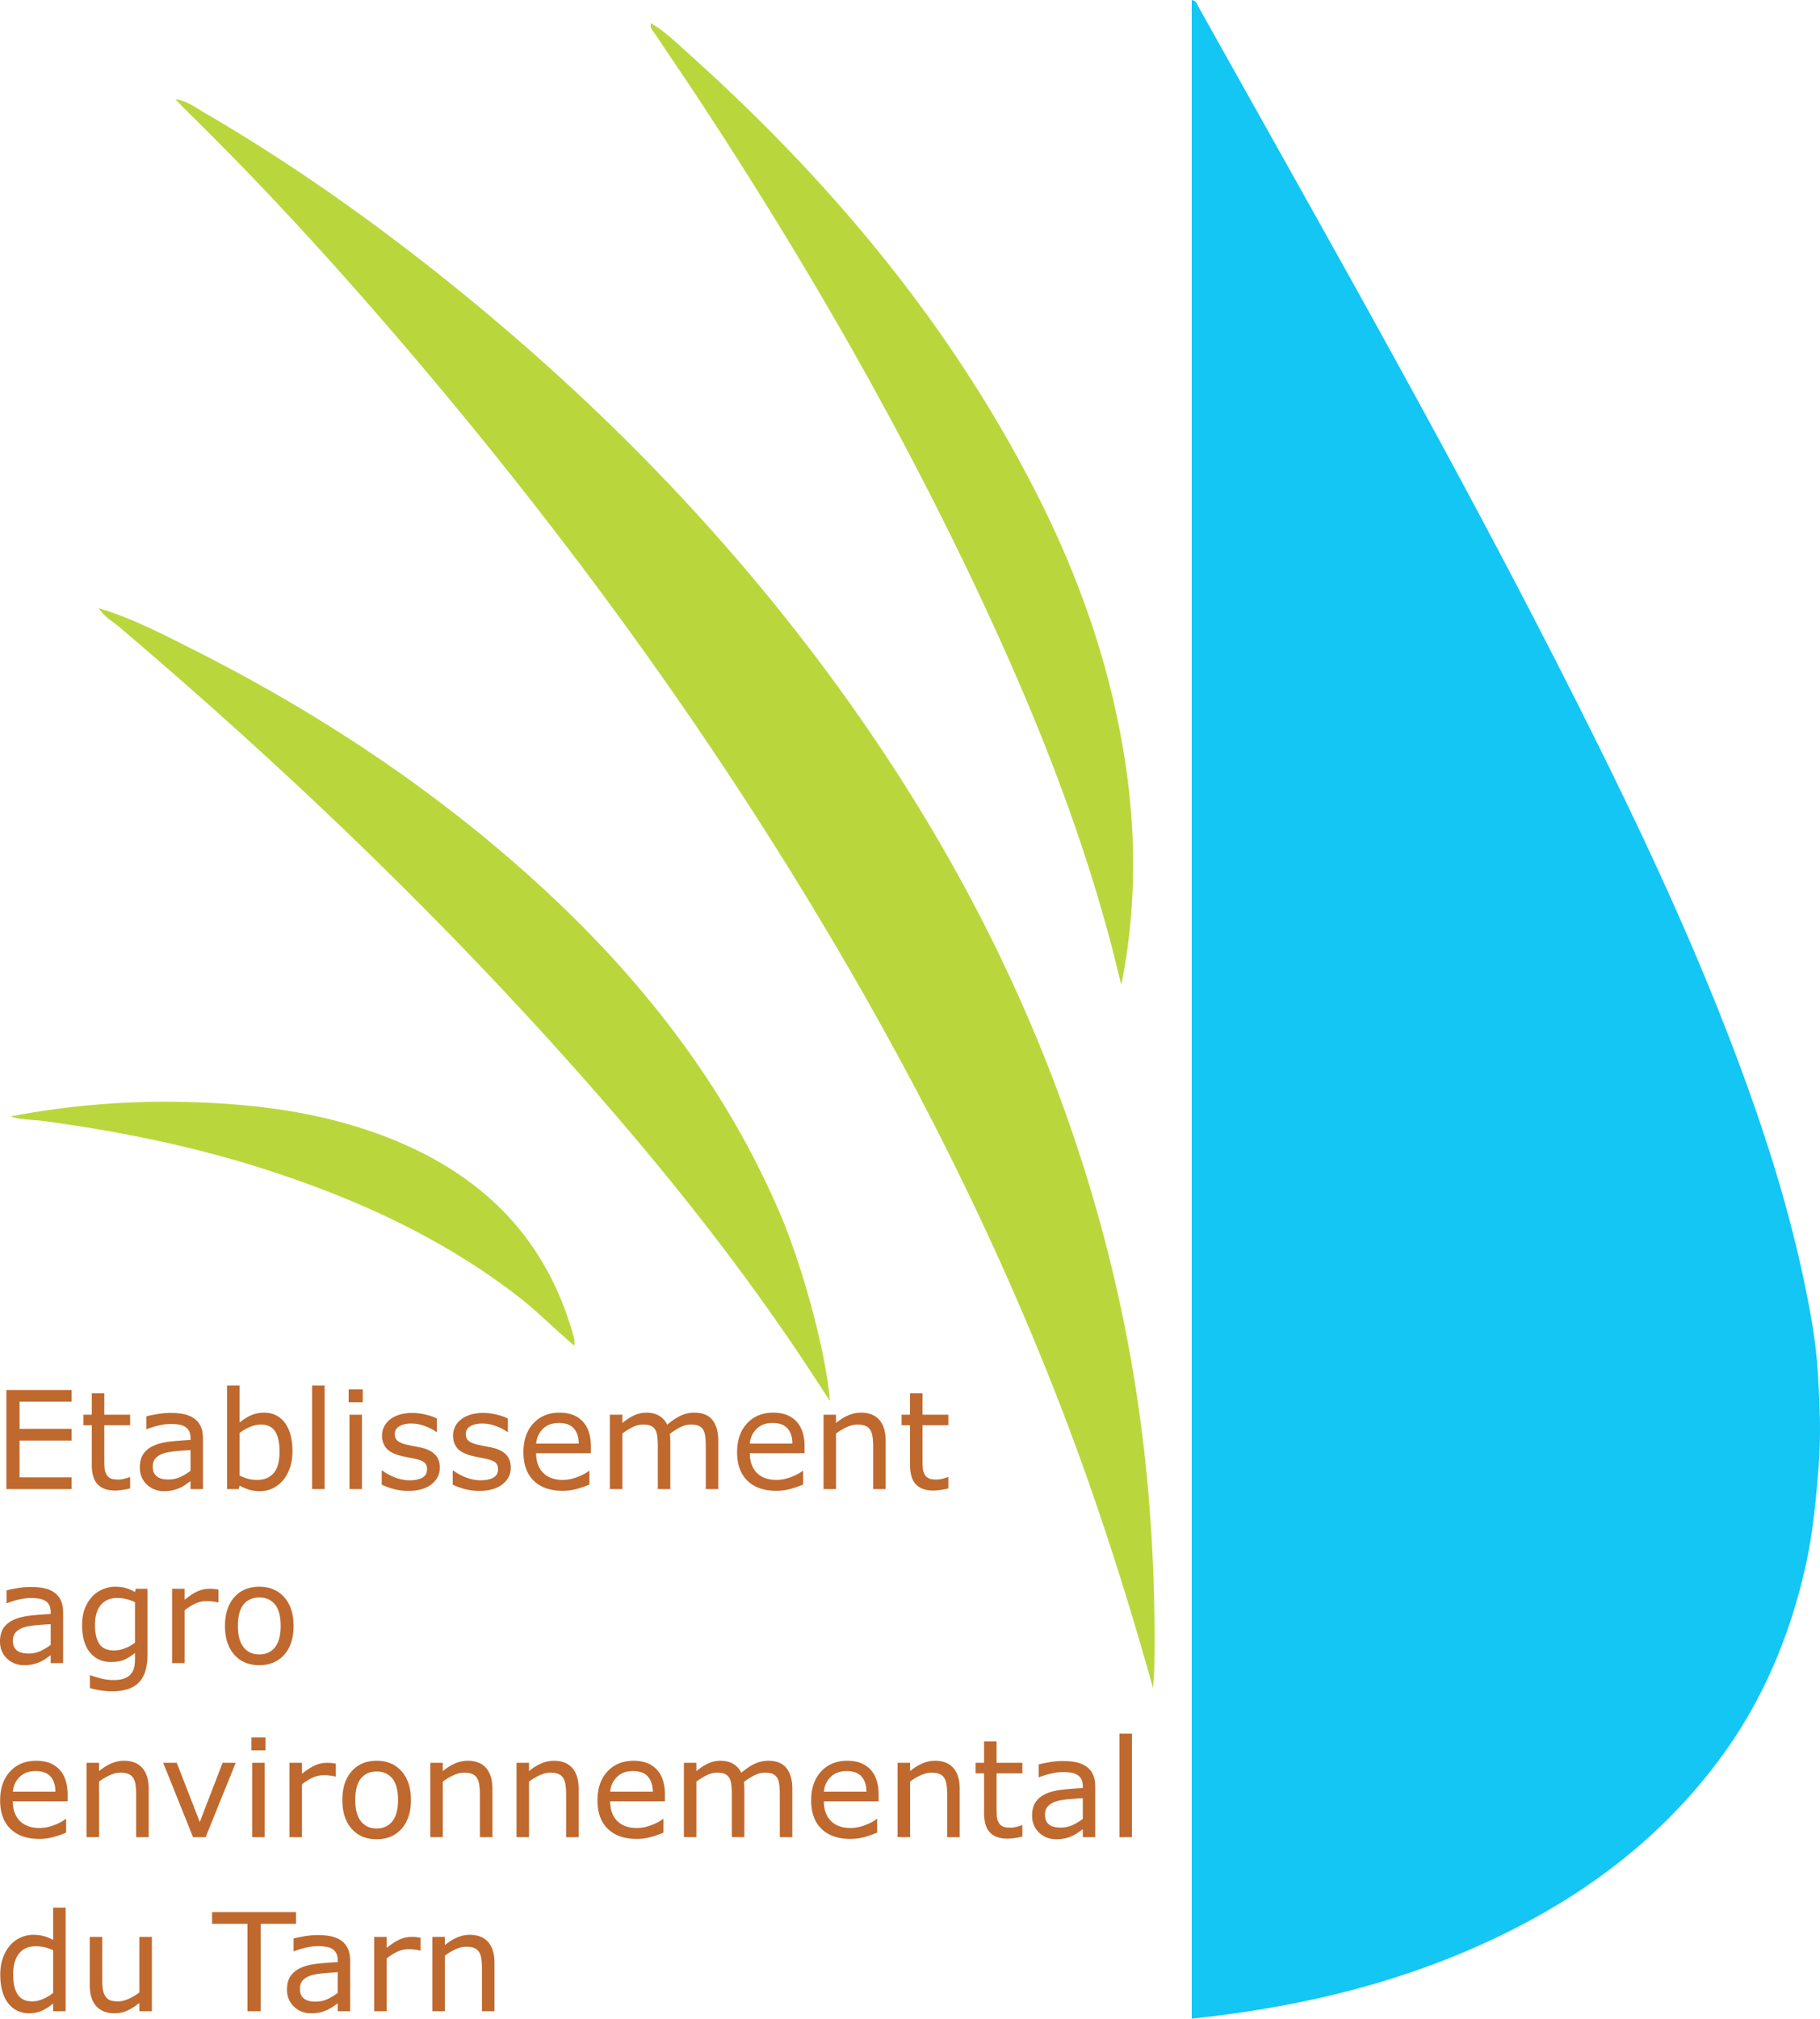
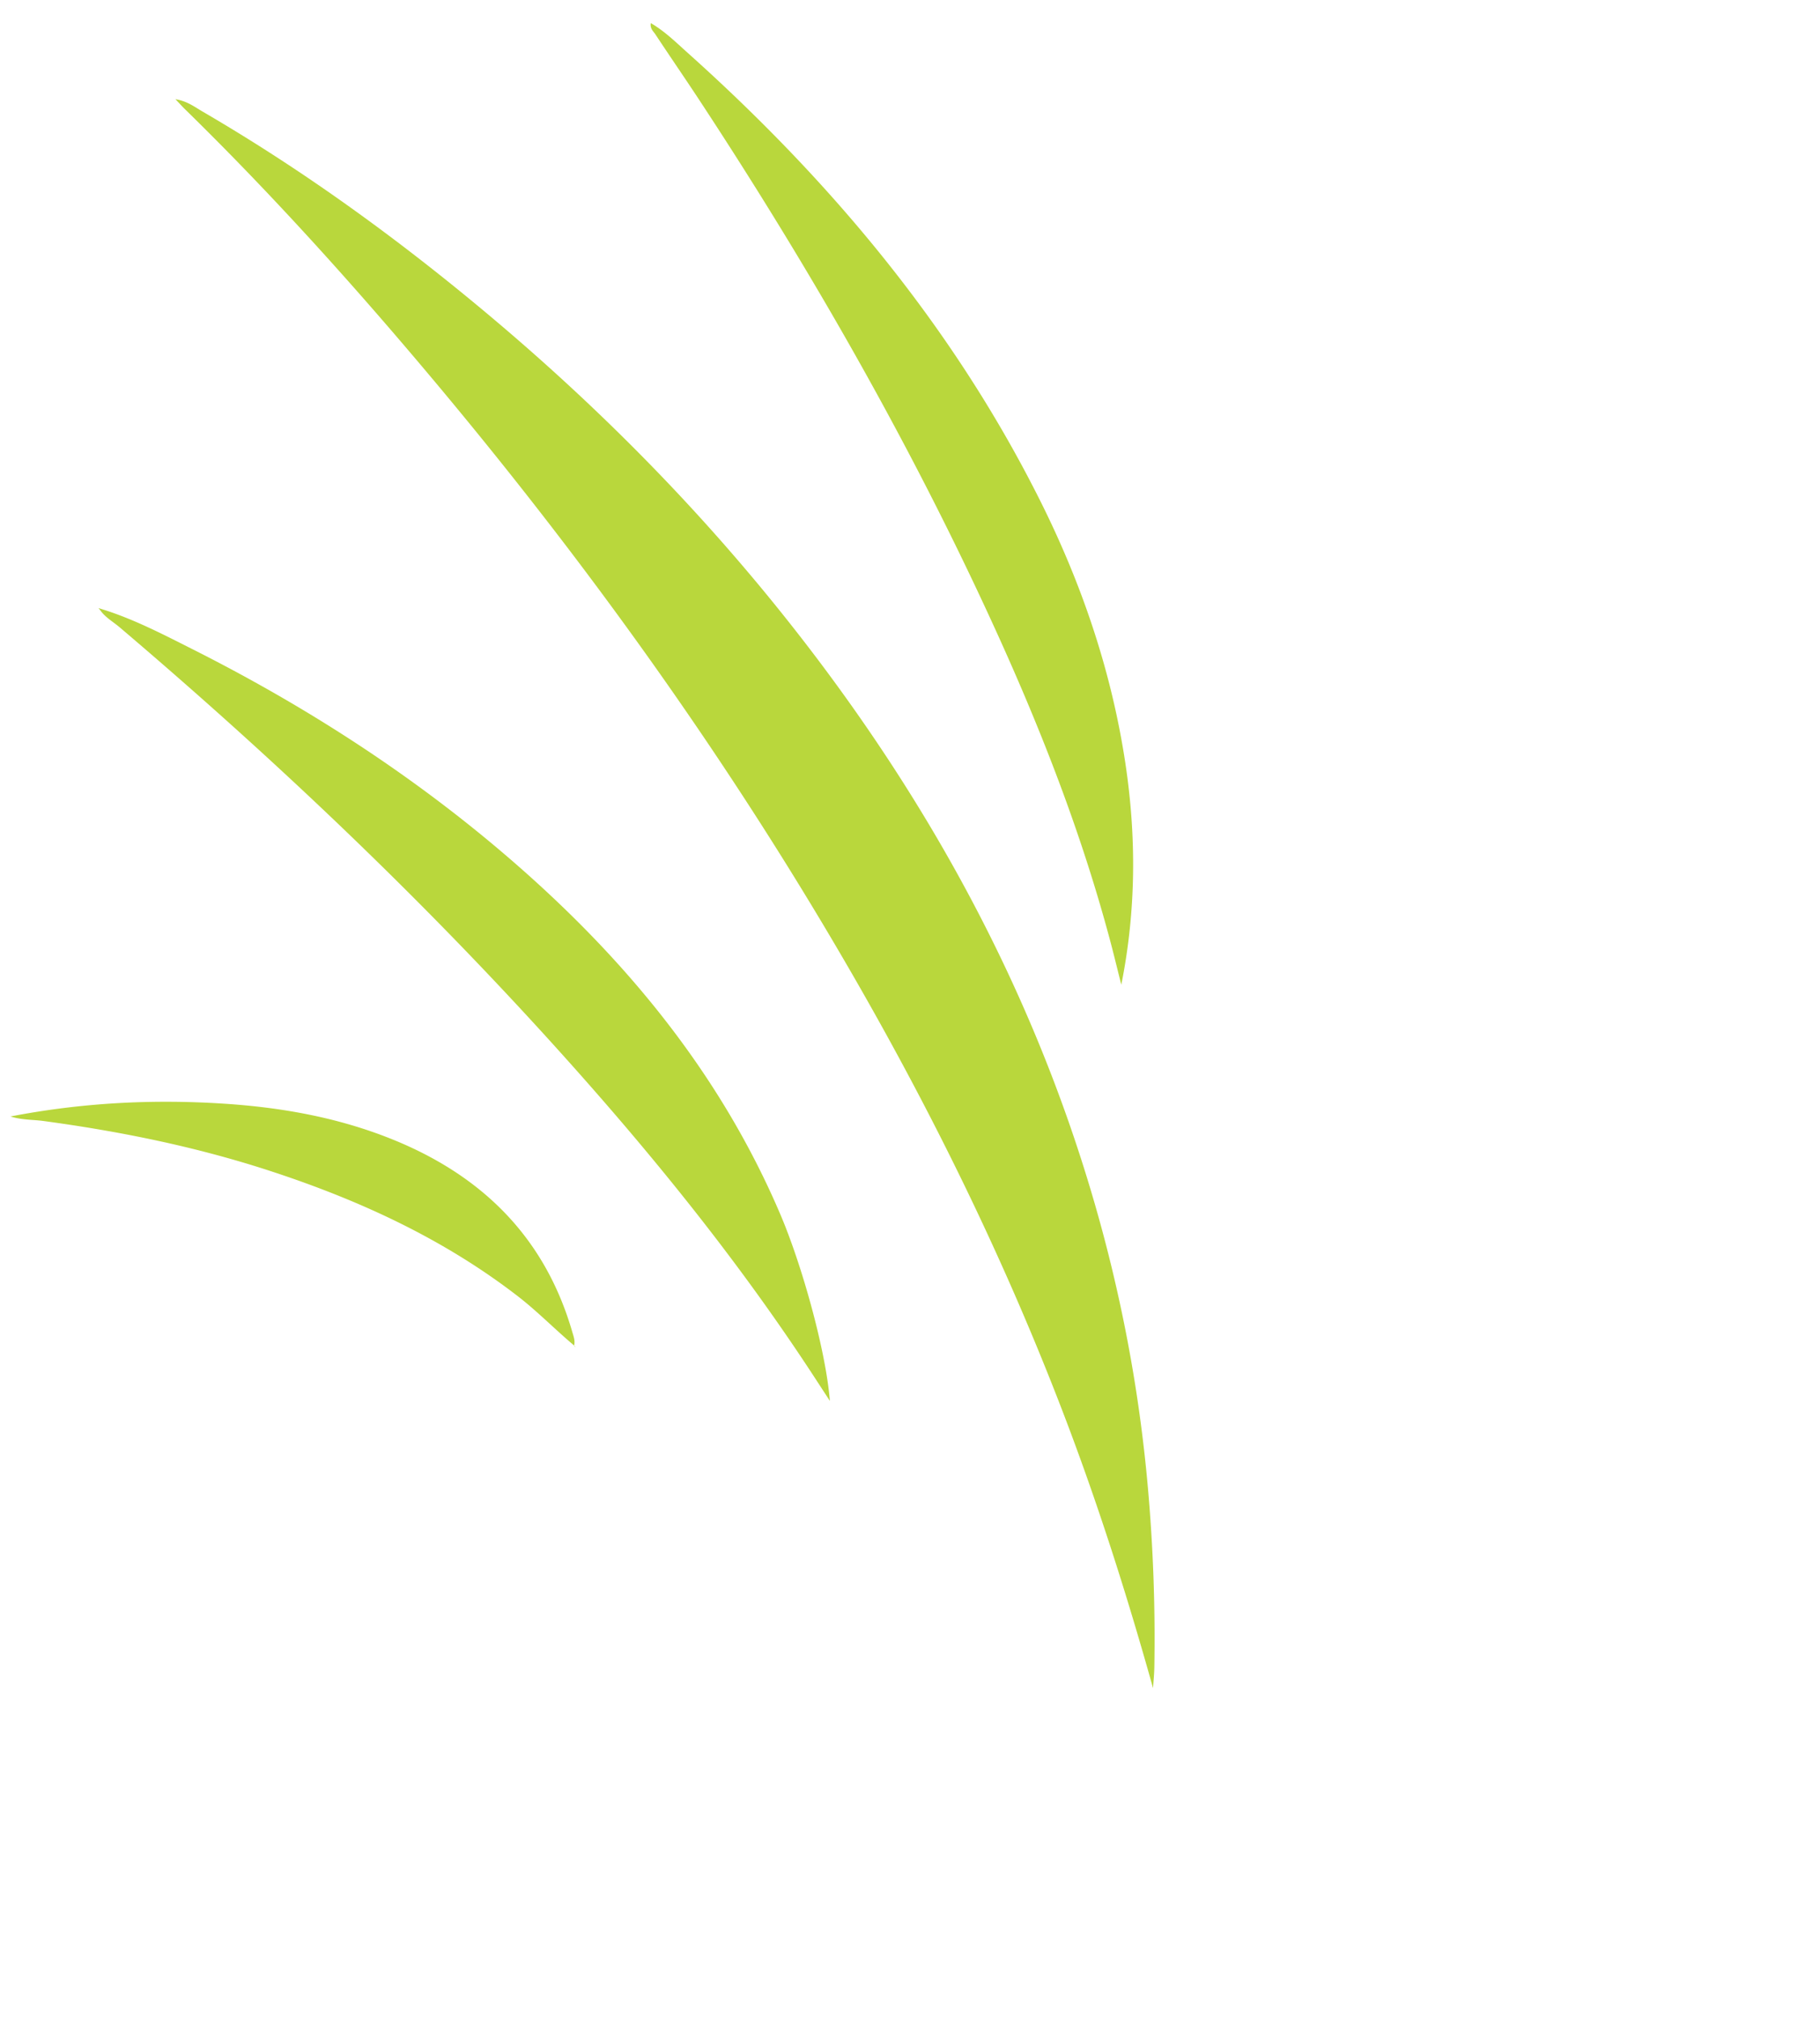
<svg xmlns="http://www.w3.org/2000/svg" viewBox="0 0 600 665.17">
-   <path d="M392.883 665.17V0c1.58.241 1.814 1.541 2.299 2.408 42.553 76.063 85.764 151.77 124.976 229.648 20.47 40.652 39.92 81.78 55.444 124.63 7.746 21.378 14.43 43.092 19.12 65.383 2.089 9.93 3.937 19.95 4.557 30.031.625 10.162 1.099 20.325.3 30.647-.885 11.43-1.933 22.786-4.467 33.892-5.24 22.972-14.257 44.35-28.473 63.373-16.644 22.273-37.597 39.43-61.928 52.618-34.742 18.832-72.2 28.346-111.828 32.54z" fill="#13c6f3" />
  <path d="M378.406 489.975c-2.858-32.149-8.847-63.687-17.883-94.65-20.068-68.763-53.688-130.474-97.627-186.745-30.018-38.442-64.012-73.077-101.346-104.431-29.769-25.002-61.125-47.798-94.755-67.379-2.634-1.533-5.12-3.481-8.951-4.072 1.342 1.41 2.193 2.365 3.105 3.256 27.583 26.956 53.43 55.51 78.313 84.96 53.742 63.602 102.104 131.003 143.54 203.291 25.826 45.054 48.54 91.603 67.216 140.093 11.614 30.156 21.416 60.888 30.105 91.945.147-2.279.388-4.556.427-6.837a562.141 562.141 0 0 0-2.144-59.431zm-207.4-204.444c-32.703-28.692-68.924-52.183-107.735-71.713-9.722-4.892-19.412-9.946-29.892-13.16l-.002.003c-.3-.096-.597-.195-.894-.293l.52.656c1.674 2.413 4.243 3.812 6.416 5.657C94.076 253.1 145.79 302.548 193.269 356.34c27.142 30.75 52.595 62.818 75.048 97.196 1.621 2.482 3.24 4.968 5.27 8.082-1.317-16.484-9.146-44.679-16.42-61.684-19.346-45.222-49.524-82.26-86.16-114.402zm59.425-252.736c36.934 56.134 70.247 114.297 98.108 175.502 14.951 32.845 28 66.398 37.349 101.31 1.323 4.94 2.517 9.915 3.771 14.873 4.881-24.32 5.003-48.607 1.36-72.855-4.583-30.498-14.437-59.382-28.235-86.899-28.628-57.09-68.877-105.072-116.207-147.434-3.768-3.372-7.412-6.989-12.03-9.678-.313 1.837.853 2.702 1.504 3.69 4.744 7.195 9.642 14.29 14.38 21.49zm-41.772 406.073c-9.093-31.325-29.91-51.655-59.652-63.575-17.78-7.127-36.398-10.42-55.418-11.637-23.36-1.495-46.572-.32-70.14 4.236 3.907 1.19 7.39 1.017 10.786 1.475 25.23 3.405 50.11 8.436 74.362 16.324 29.429 9.572 57.257 22.292 81.941 41.292 6.592 5.074 12.381 11.04 18.734 16.373.385-1.572-.18-3-.613-4.488zm.613 4.488c-.009.038-.012.075-.022.113l.065-.077-.043-.036zm-.022.113l.122.079c-.019-.052-.036-.105-.057-.156l-.065.077zm.23.295c.037.047.171.018.262.023l-.37-.239a.766.766 0 0 0 .108.216z" fill="#b9d73c" />
  <g fill="#bf692e">
-     <path d="M23.62 490.665H2.105v-32.657H23.62v3.86H6.448v8.949H23.62v3.86H6.448v12.128H23.62v3.86zM42.898 490.446c-.775.205-1.62.372-2.533.504-.914.131-1.73.198-2.446.198-2.5 0-4.4-.673-5.702-2.019-1.302-1.345-1.951-3.501-1.951-6.47v-13.027H27.48v-3.465h2.786v-7.04h4.122v7.04h8.51v3.465h-8.51v11.164c0 1.287.03 2.291.088 3.015.059.724.264 1.4.614 2.03.322.584.765 1.011 1.328 1.282.562.27 1.421.405 2.577.405.671 0 1.373-.098 2.105-.296.73-.197 1.257-.361 1.579-.492h.22v3.706zM66.913 490.665h-4.1v-2.61c-.366.249-.86.596-1.481 1.042-.622.446-1.225.8-1.81 1.063-.687.337-1.477.618-2.368.845-.892.226-1.938.34-3.136.34-2.208 0-4.08-.731-5.615-2.194-1.536-1.46-2.303-3.326-2.303-5.592 0-1.856.398-3.359 1.195-4.507.797-1.148 1.934-2.05 3.411-2.708 1.49-.659 3.282-1.104 5.373-1.339 2.091-.233 4.335-.408 6.734-.525v-.637c0-.935-.166-1.71-.494-2.325a3.59 3.59 0 0 0-1.415-1.447c-.585-.336-1.287-.563-2.105-.68a18.118 18.118 0 0 0-2.566-.175c-1.082 0-2.288.142-3.62.427-1.33.285-2.704.699-4.123 1.24h-.219v-4.19c.804-.219 1.966-.46 3.488-.723a26.344 26.344 0 0 1 4.496-.395c1.725 0 3.227.143 4.506.428 1.28.284 2.387.77 3.323 1.458a6.463 6.463 0 0 1 2.105 2.61c.483 1.067.724 2.39.724 3.97v16.624zm-4.1-6.031v-6.822c-1.259.074-2.74.184-4.442.33-1.704.146-3.052.358-4.046.636-1.184.337-2.143.859-2.873 1.568-.732.71-1.097 1.685-1.097 2.928 0 1.403.423 2.46 1.272 3.169.848.71 2.141 1.063 3.882 1.063 1.447 0 2.77-.28 3.97-.844a17.86 17.86 0 0 0 3.334-2.028zM96.412 478.23c0 2.047-.289 3.889-.866 5.526-.578 1.638-1.356 3.013-2.336 4.124-1.038 1.155-2.179 2.021-3.42 2.599-1.244.577-2.61.866-4.102.866-1.39 0-2.604-.164-3.641-.494a17.008 17.008 0 0 1-3.07-1.326l-.264 1.14h-3.86v-34.126h4.123v12.194a17.35 17.35 0 0 1 3.684-2.336c1.302-.606 2.765-.91 4.387-.91 2.895 0 5.18 1.111 6.854 3.334 1.674 2.223 2.511 5.359 2.511 9.409zm-4.255.11c0-2.925-.482-5.144-1.447-6.657-.966-1.513-2.522-2.27-4.672-2.27-1.2 0-2.412.26-3.64.779a15.188 15.188 0 0 0-3.422 2.006v14.037c1.17.526 2.175.891 3.016 1.096.84.205 1.794.308 2.862.308 2.281 0 4.069-.75 5.362-2.249 1.294-1.498 1.941-3.848 1.941-7.05zM107.005 490.665h-4.122v-34.126h4.122v34.126zM119.595 462.066h-4.65v-4.277h4.65v4.277zm-.264 28.599h-4.123v-24.498h4.123v24.498zM144.99 483.603c0 2.237-.924 4.072-2.774 5.505-1.85 1.433-4.375 2.15-7.577 2.15-1.814 0-3.476-.217-4.99-.648-1.513-.431-2.782-.902-3.805-1.415v-4.627h.22c1.3.98 2.748 1.759 4.342 2.336s3.121.866 4.584.866c1.812 0 3.23-.292 4.255-.877 1.023-.585 1.535-1.506 1.535-2.763 0-.966-.278-1.697-.833-2.194-.557-.497-1.624-.921-3.203-1.272a64.708 64.708 0 0 0-2.292-.46 35.075 35.075 0 0 1-2.576-.571c-2.15-.57-3.675-1.407-4.574-2.51s-1.348-2.46-1.348-4.07c0-1.008.208-1.959.625-2.85.416-.892 1.049-1.69 1.897-2.391.818-.687 1.86-1.231 3.125-1.634 1.265-.402 2.679-.603 4.244-.603 1.462 0 2.942.179 4.441.537 1.498.36 2.745.794 3.74 1.305v4.409h-.22c-1.052-.776-2.332-1.43-3.838-1.964-1.506-.533-2.983-.8-4.43-.8-1.506 0-2.778.289-3.817.866-1.038.578-1.556 1.437-1.556 2.577 0 1.01.314 1.77.943 2.281.613.513 1.608.929 2.982 1.25.76.176 1.613.351 2.556.527s1.728.336 2.357.483c1.915.438 3.392 1.191 4.43 2.258 1.038 1.082 1.557 2.515 1.557 4.299zM168.392 483.603c0 2.237-.925 4.072-2.774 5.505-1.85 1.433-4.376 2.15-7.577 2.15-1.814 0-3.477-.217-4.99-.648-1.514-.431-2.782-.902-3.805-1.415v-4.627h.22c1.3.98 2.748 1.759 4.342 2.336s3.121.866 4.583.866c1.813 0 3.231-.292 4.255-.877 1.023-.585 1.536-1.506 1.536-2.763 0-.966-.278-1.697-.834-2.194-.556-.497-1.623-.921-3.202-1.272a64.706 64.706 0 0 0-2.292-.46 35.073 35.073 0 0 1-2.577-.571c-2.15-.57-3.674-1.407-4.573-2.51-.9-1.105-1.348-2.46-1.348-4.07 0-1.008.208-1.959.625-2.85.416-.892 1.048-1.69 1.897-2.391.818-.687 1.86-1.231 3.125-1.634 1.265-.402 2.679-.603 4.244-.603 1.462 0 2.942.179 4.44.537 1.5.36 2.746.794 3.74 1.305v4.409h-.22c-1.052-.776-2.331-1.43-3.837-1.964-1.506-.533-2.983-.8-4.43-.8-1.506 0-2.779.289-3.817.866-1.038.578-1.556 1.437-1.556 2.577 0 1.01.314 1.77.943 2.281.613.513 1.608.929 2.982 1.25.76.176 1.612.351 2.555.527.943.175 1.729.336 2.358.483 1.915.438 3.392 1.191 4.43 2.258 1.038 1.082 1.557 2.515 1.557 4.299zM194.799 478.844h-18.05c0 1.506.226 2.818.68 3.936.453 1.119 1.074 2.036 1.864 2.753a7.412 7.412 0 0 0 2.708 1.579c1.046.35 2.197.527 3.454.527 1.667 0 3.345-.333 5.034-.999 1.689-.665 2.891-1.319 3.608-1.963h.219v4.496a33.932 33.932 0 0 1-4.255 1.47 17.276 17.276 0 0 1-4.562.592c-4.064 0-7.237-1.1-9.518-3.3-2.28-2.2-3.421-5.327-3.421-9.377 0-4.005 1.092-7.186 3.278-9.54 2.186-2.354 5.063-3.531 8.63-3.531 3.305 0 5.852.966 7.644 2.895 1.79 1.93 2.687 4.672 2.687 8.225v2.237zm-4.014-3.159c-.015-2.163-.559-3.837-1.634-5.022-1.075-1.184-2.709-1.777-4.902-1.777-2.207 0-3.966.652-5.274 1.953-1.309 1.301-2.05 2.917-2.227 4.846h14.037zM236.798 490.665h-4.124v-13.949a31.51 31.51 0 0 0-.142-3.048c-.095-.98-.296-1.762-.603-2.347a3.332 3.332 0 0 0-1.448-1.426c-.628-.321-1.535-.482-2.72-.482-1.154 0-2.31.29-3.464.866a21.188 21.188 0 0 0-3.466 2.204c.044.337.08.728.11 1.174s.044.888.044 1.326v15.682h-4.123v-13.949c0-1.082-.048-2.108-.143-3.08s-.296-1.752-.603-2.337a3.272 3.272 0 0 0-1.447-1.415c-.63-.313-1.536-.47-2.72-.47-1.126 0-2.256.277-3.389.832a20.256 20.256 0 0 0-3.388 2.128v18.29h-4.123v-24.497h4.123v2.72c1.287-1.068 2.57-1.901 3.85-2.501 1.279-.6 2.642-.9 4.09-.9 1.666 0 3.081.352 4.243 1.054a6.492 6.492 0 0 1 2.6 2.917c1.666-1.404 3.186-2.416 4.56-3.037a10.567 10.567 0 0 1 4.41-.933c2.689 0 4.675.816 5.954 2.445 1.279 1.631 1.919 3.908 1.919 6.832v15.9zM265.243 478.844h-18.05c0 1.506.226 2.818.68 3.936.453 1.119 1.074 2.036 1.864 2.753a7.412 7.412 0 0 0 2.708 1.579c1.046.35 2.197.527 3.455.527 1.667 0 3.345-.333 5.033-.999 1.69-.665 2.892-1.319 3.608-1.963h.22v4.496a33.934 33.934 0 0 1-4.256 1.47 17.276 17.276 0 0 1-4.561.592c-4.065 0-7.238-1.1-9.518-3.3-2.281-2.2-3.422-5.327-3.422-9.377 0-4.005 1.093-7.186 3.279-9.54 2.186-2.354 5.063-3.531 8.63-3.531 3.304 0 5.852.966 7.643 2.895 1.791 1.93 2.687 4.672 2.687 8.225v2.237zm-4.014-3.159c-.014-2.163-.559-3.837-1.634-5.022-1.074-1.184-2.708-1.777-4.901-1.777-2.208 0-3.967.652-5.275 1.953-1.309 1.301-2.05 2.917-2.226 4.846h14.036zM291.979 490.665h-4.124v-13.949c0-1.126-.066-2.182-.197-3.169-.132-.987-.373-1.757-.724-2.314a3.335 3.335 0 0 0-1.58-1.37c-.686-.3-1.578-.45-2.675-.45-1.126 0-2.302.278-3.531.833a18.017 18.017 0 0 0-3.531 2.128v18.29h-4.123v-24.497h4.123v2.72c1.287-1.068 2.617-1.901 3.992-2.501 1.374-.6 2.785-.9 4.233-.9 2.646 0 4.664.798 6.052 2.392 1.39 1.593 2.085 3.89 2.085 6.886v15.9zM312.638 490.446c-.775.205-1.62.372-2.533.504s-1.73.198-2.446.198c-2.5 0-4.4-.673-5.702-2.019-1.302-1.345-1.952-3.501-1.952-6.47v-13.027h-2.785v-3.465h2.785v-7.04h4.123v7.04h8.51v3.465h-8.51v11.164c0 1.287.03 2.291.088 3.015.059.724.264 1.4.614 2.03.322.584.764 1.011 1.327 1.282.563.27 1.422.405 2.577.405.672 0 1.374-.098 2.106-.296.73-.197 1.257-.361 1.579-.492h.219v3.706zM20.813 548.017h-4.1v-2.61c-.367.248-.86.596-1.482 1.041-.621.447-1.224.801-1.809 1.064-.688.337-1.477.618-2.369.844s-1.937.34-3.136.34c-2.208 0-4.08-.73-5.615-2.193C.767 545.042 0 543.177 0 540.911c0-1.857.398-3.36 1.195-4.507.796-1.148 1.933-2.05 3.41-2.709 1.491-.658 3.283-1.104 5.374-1.338 2.09-.233 4.335-.409 6.733-.526v-.636c0-.935-.165-1.71-.494-2.325a3.59 3.59 0 0 0-1.415-1.447c-.585-.336-1.287-.563-2.105-.68a18.123 18.123 0 0 0-2.566-.175c-1.082 0-2.288.142-3.619.427-1.33.285-2.705.698-4.123 1.24h-.22v-4.19c.805-.219 1.967-.46 3.488-.724a26.344 26.344 0 0 1 4.496-.394c1.725 0 3.228.142 4.507.427 1.28.285 2.387.771 3.323 1.459a6.463 6.463 0 0 1 2.105 2.61c.483 1.067.724 2.39.724 3.97v16.624zm-4.1-6.032v-6.82c-1.26.073-2.74.183-4.443.329-1.703.146-3.051.358-4.046.636-1.184.336-2.142.859-2.873 1.567-.731.71-1.097 1.686-1.097 2.929 0 1.403.424 2.46 1.273 3.169.847.71 2.141 1.063 3.881 1.063 1.448 0 2.771-.28 3.97-.844a17.864 17.864 0 0 0 3.334-2.029zM48.623 545.231c0 4.153-.943 7.202-2.83 9.146s-4.788 2.917-8.706 2.917c-1.301 0-2.57-.092-3.805-.274a29.465 29.465 0 0 1-3.652-.78v-4.21h.22c.672.264 1.739.589 3.2.976a17.09 17.09 0 0 0 4.387.581c1.404 0 2.566-.168 3.487-.504.922-.337 1.638-.805 2.15-1.404.512-.57.878-1.257 1.097-2.061.219-.805.328-1.703.328-2.698v-2.237c-1.242.994-2.43 1.737-3.564 2.226-1.132.49-2.577.735-4.331.735-2.924 0-5.245-1.057-6.963-3.17-1.718-2.112-2.577-5.091-2.577-8.936 0-2.106.296-3.922.888-5.45.592-1.528 1.4-2.848 2.423-3.96.95-1.038 2.106-1.845 3.466-2.423 1.36-.577 2.712-.866 4.057-.866 1.419 0 2.606.143 3.564.428.957.284 1.97.72 3.037 1.304l.264-1.052h3.86v21.712zm-4.124-3.948v-13.356c-1.096-.496-2.116-.851-3.059-1.064a12.843 12.843 0 0 0-2.818-.317c-2.267 0-4.05.76-5.351 2.28-1.302 1.521-1.952 3.728-1.952 6.624 0 2.749.482 4.832 1.447 6.25.965 1.419 2.566 2.127 4.804 2.127 1.198 0 2.4-.23 3.607-.69a13.057 13.057 0 0 0 3.322-1.854zM72.024 528.015h-.22a15.203 15.203 0 0 0-1.787-.318 18.45 18.45 0 0 0-2.051-.099c-1.272 0-2.5.282-3.685.845a17.01 17.01 0 0 0-3.421 2.181v17.393h-4.123v-24.498h4.123v3.618c1.637-1.315 3.082-2.247 4.332-2.796a9.452 9.452 0 0 1 3.827-.822c.716 0 1.235.018 1.557.054.322.037.804.107 1.448.21v4.232zM96.785 535.779c0 3.992-1.023 7.143-3.07 9.452s-4.79 3.466-8.225 3.466c-3.465 0-6.218-1.156-8.258-3.466s-3.059-5.46-3.059-9.452 1.02-7.147 3.06-9.464c2.039-2.317 4.792-3.476 8.257-3.476 3.435 0 6.178 1.16 8.225 3.476 2.047 2.317 3.07 5.472 3.07 9.464zm-4.255 0c0-3.173-.621-5.53-1.864-7.073-1.243-1.543-2.969-2.315-5.176-2.315-2.237 0-3.974.772-5.209 2.315-1.236 1.543-1.854 3.9-1.854 7.073 0 3.07.622 5.399 1.865 6.985 1.243 1.587 2.975 2.38 5.198 2.38 2.193 0 3.915-.786 5.165-2.358s1.875-3.907 1.875-7.007zM22.283 593.547H4.233c0 1.506.226 2.818.68 3.936.453 1.118 1.074 2.036 1.863 2.752a7.412 7.412 0 0 0 2.709 1.58c1.046.35 2.197.526 3.454.526 1.667 0 3.345-.333 5.034-.998 1.689-.665 2.891-1.32 3.608-1.963h.219v4.496a33.938 33.938 0 0 1-4.255 1.47 17.276 17.276 0 0 1-4.562.592c-4.064 0-7.237-1.1-9.518-3.3-2.281-2.201-3.421-5.327-3.421-9.377 0-4.006 1.092-7.186 3.278-9.54 2.186-2.354 5.063-3.532 8.63-3.532 3.305 0 5.852.966 7.644 2.896 1.79 1.93 2.687 4.671 2.687 8.224v2.238zm-4.014-3.159c-.015-2.163-.56-3.838-1.634-5.023-1.075-1.184-2.709-1.776-4.902-1.776-2.208 0-3.966.651-5.274 1.953-1.31 1.3-2.05 2.916-2.227 4.846H18.27zM49.017 605.368h-4.123v-13.95c0-1.125-.066-2.181-.197-3.168-.132-.988-.374-1.758-.724-2.314a3.335 3.335 0 0 0-1.58-1.371c-.686-.3-1.578-.45-2.675-.45-1.126 0-2.303.279-3.531.834a18.015 18.015 0 0 0-3.531 2.127v18.292h-4.123V580.87h4.123v2.719c1.286-1.067 2.617-1.9 3.992-2.5 1.373-.6 2.785-.9 4.233-.9 2.646 0 4.663.798 6.052 2.391 1.39 1.594 2.084 3.89 2.084 6.887v15.9zM77.704 580.87l-9.913 24.498h-4.145L53.8 580.87h4.474l7.588 19.497 7.523-19.497h4.32zM87.53 576.769h-4.65v-4.277h4.65v4.277zm-.264 28.599h-4.123V580.87h4.123v24.498zM110.711 585.365h-.219a15.203 15.203 0 0 0-1.787-.317 18.45 18.45 0 0 0-2.051-.099c-1.272 0-2.5.282-3.685.845a17.006 17.006 0 0 0-3.421 2.181v17.393h-4.123V580.87h4.123v3.618c1.637-1.315 3.082-2.247 4.332-2.796a9.452 9.452 0 0 1 3.827-.822c.716 0 1.235.018 1.557.054.322.037.804.106 1.447.21v4.231zM135.472 593.13c0 3.991-1.023 7.142-3.07 9.452s-4.789 3.466-8.225 3.466c-3.464 0-6.217-1.156-8.257-3.466s-3.059-5.46-3.059-9.453c0-3.99 1.02-7.146 3.06-9.463 2.039-2.317 4.792-3.477 8.256-3.477 3.436 0 6.178 1.16 8.225 3.477 2.047 2.317 3.07 5.472 3.07 9.463zm-4.254 0c0-3.173-.622-5.53-1.865-7.074-1.243-1.542-2.968-2.314-5.176-2.314-2.236 0-3.973.772-5.208 2.314-1.236 1.543-1.854 3.9-1.854 7.073 0 3.071.622 5.4 1.865 6.986 1.242 1.587 2.975 2.38 5.197 2.38 2.194 0 3.916-.787 5.165-2.358 1.251-1.572 1.876-3.907 1.876-7.008zM162.34 605.368h-4.124v-13.95c0-1.125-.066-2.181-.197-3.168-.132-.988-.374-1.758-.724-2.314a3.335 3.335 0 0 0-1.58-1.371c-.686-.3-1.578-.45-2.675-.45-1.126 0-2.302.279-3.531.834a18.016 18.016 0 0 0-3.531 2.127v18.292h-4.123V580.87h4.123v2.719c1.287-1.067 2.617-1.9 3.992-2.5 1.374-.6 2.785-.9 4.233-.9 2.646 0 4.664.798 6.052 2.391 1.39 1.594 2.084 3.89 2.084 6.887v15.9zM190.763 605.368h-4.124v-13.95c0-1.125-.065-2.181-.197-3.168-.131-.988-.373-1.758-.724-2.314a3.335 3.335 0 0 0-1.579-1.371c-.687-.3-1.578-.45-2.676-.45-1.125 0-2.302.279-3.53.834a18.015 18.015 0 0 0-3.532 2.127v18.292h-4.122V580.87h4.122v2.719c1.287-1.067 2.618-1.9 3.992-2.5 1.374-.6 2.786-.9 4.233-.9 2.647 0 4.664.798 6.053 2.391 1.39 1.594 2.084 3.89 2.084 6.887v15.9zM219.208 593.547h-18.05c0 1.506.227 2.818.68 3.936.453 1.118 1.074 2.036 1.864 2.752a7.412 7.412 0 0 0 2.709 1.58c1.045.35 2.197.526 3.454.526 1.667 0 3.345-.333 5.034-.998 1.688-.665 2.891-1.32 3.607-1.963h.22v4.496a33.938 33.938 0 0 1-4.256 1.47 17.276 17.276 0 0 1-4.561.592c-4.065 0-7.238-1.1-9.518-3.3-2.281-2.201-3.421-5.327-3.421-9.377 0-4.006 1.092-7.186 3.278-9.54 2.186-2.354 5.063-3.532 8.63-3.532 3.304 0 5.852.966 7.644 2.896 1.79 1.93 2.686 4.671 2.686 8.224v2.238zm-4.014-3.159c-.014-2.163-.558-3.838-1.634-5.023-1.074-1.184-2.708-1.776-4.901-1.776-2.208 0-3.967.651-5.275 1.953-1.308 1.3-2.05 2.916-2.226 4.846h14.036zM261.208 605.368h-4.123v-13.95a31.51 31.51 0 0 0-.143-3.047c-.095-.98-.296-1.763-.602-2.347a3.332 3.332 0 0 0-1.448-1.426c-.629-.321-1.536-.482-2.72-.482-1.155 0-2.31.289-3.465.866a21.188 21.188 0 0 0-3.465 2.204c.044.337.08.728.11 1.174.029.445.043.888.043 1.326v15.682h-4.122v-13.95c0-1.081-.048-2.108-.144-3.08-.095-.973-.296-1.751-.602-2.336a3.272 3.272 0 0 0-1.448-1.415c-.629-.314-1.536-.471-2.72-.471-1.125 0-2.256.278-3.388.833a20.254 20.254 0 0 0-3.389 2.127v18.292h-4.122V580.87h4.122v2.719c1.287-1.067 2.57-1.9 3.85-2.5 1.28-.6 2.643-.9 4.09-.9 1.666 0 3.081.352 4.244 1.054a6.493 6.493 0 0 1 2.599 2.916c1.666-1.404 3.187-2.416 4.561-3.037a10.566 10.566 0 0 1 4.408-.933c2.69 0 4.676.816 5.955 2.446 1.28 1.63 1.92 3.908 1.92 6.832v15.9zM289.653 593.547h-18.05c0 1.506.227 2.818.68 3.936.454 1.118 1.075 2.036 1.864 2.752a7.412 7.412 0 0 0 2.709 1.58c1.046.35 2.197.526 3.454.526 1.667 0 3.345-.333 5.034-.998 1.689-.665 2.891-1.32 3.607-1.963h.22v4.496a33.938 33.938 0 0 1-4.255 1.47 17.276 17.276 0 0 1-4.562.592c-4.065 0-7.237-1.1-9.518-3.3-2.281-2.201-3.421-5.327-3.421-9.377 0-4.006 1.092-7.186 3.278-9.54 2.186-2.354 5.063-3.532 8.63-3.532 3.305 0 5.852.966 7.644 2.896 1.79 1.93 2.686 4.671 2.686 8.224v2.238zm-4.013-3.159c-.015-2.163-.56-3.838-1.635-5.023-1.074-1.184-2.708-1.776-4.9-1.776-2.209 0-3.968.651-5.275 1.953-1.31 1.3-2.05 2.916-2.227 4.846h14.037zM316.388 605.368h-4.123v-13.95c0-1.125-.066-2.181-.198-3.168-.131-.988-.373-1.758-.723-2.314a3.335 3.335 0 0 0-1.58-1.371c-.687-.3-1.578-.45-2.675-.45-1.126 0-2.303.279-3.531.834a18.016 18.016 0 0 0-3.531 2.127v18.292h-4.123V580.87h4.123v2.719c1.286-1.067 2.617-1.9 3.992-2.5 1.373-.6 2.785-.9 4.233-.9 2.646 0 4.663.798 6.052 2.391 1.39 1.594 2.084 3.89 2.084 6.887v15.9zM337.048 605.148c-.775.205-1.62.373-2.533.504s-1.73.198-2.445.198c-2.5 0-4.401-.672-5.702-2.018-1.302-1.345-1.952-3.501-1.952-6.47v-13.027h-2.785v-3.465h2.785v-7.04h4.123v7.04h8.51v3.465h-8.51v11.163c0 1.287.029 2.292.087 3.016.06.724.264 1.4.615 2.029.321.585.764 1.012 1.327 1.283.562.27 1.422.405 2.577.405.672 0 1.374-.099 2.105-.296.73-.197 1.257-.361 1.58-.493h.218v3.706zM361.064 605.368h-4.101v-2.61c-.366.248-.86.595-1.48 1.041-.623.447-1.225.8-1.81 1.064-.688.337-1.477.617-2.37.844s-1.936.34-3.135.34c-2.208 0-4.08-.73-5.615-2.193-1.535-1.461-2.302-3.326-2.302-5.592 0-1.857.397-3.36 1.195-4.507.796-1.148 1.933-2.05 3.41-2.709 1.491-.658 3.283-1.104 5.373-1.338 2.091-.233 4.335-.409 6.734-.526v-.636c0-.936-.165-1.71-.494-2.325a3.59 3.59 0 0 0-1.415-1.447c-.585-.336-1.287-.563-2.105-.68a18.123 18.123 0 0 0-2.566-.176c-1.082 0-2.288.143-3.619.428a28.1 28.1 0 0 0-4.123 1.24h-.22v-4.19c.805-.219 1.967-.46 3.488-.724a26.344 26.344 0 0 1 4.496-.394c1.725 0 3.227.142 4.507.427 1.279.285 2.386.771 3.323 1.459a6.464 6.464 0 0 1 2.105 2.61c.483 1.067.724 2.39.724 3.97v16.624zm-4.101-6.032v-6.82c-1.258.072-2.739.183-4.442.329-1.703.145-3.052.358-4.046.636-1.184.336-2.142.859-2.873 1.567-.731.71-1.097 1.686-1.097 2.929 0 1.403.424 2.46 1.272 3.169.848.709 2.142 1.063 3.882 1.063 1.448 0 2.77-.28 3.97-.844a17.864 17.864 0 0 0 3.334-2.029zM373.17 605.368h-4.123V571.24h4.122v34.127zM21.646 662.72h-4.123v-2.567c-1.184 1.024-2.42 1.82-3.707 2.391-1.286.57-2.683.855-4.189.855-2.924 0-5.245-1.126-6.962-3.377-1.719-2.252-2.577-5.374-2.577-9.366 0-2.075.295-3.925.888-5.548.591-1.623 1.392-3.004 2.4-4.145a10.128 10.128 0 0 1 3.477-2.545 10.083 10.083 0 0 1 4.113-.877c1.286 0 2.427.136 3.421.406.994.27 2.04.691 3.136 1.261v-10.615h4.123v34.126zm-4.123-6.032V642.63c-1.11-.497-2.105-.84-2.983-1.031a13.599 13.599 0 0 0-2.872-.285c-2.311 0-4.11.804-5.396 2.412-1.286 1.609-1.93 3.89-1.93 6.843 0 2.91.497 5.121 1.491 6.635.995 1.512 2.588 2.27 4.782 2.27 1.169 0 2.354-.26 3.553-.78a15.031 15.031 0 0 0 3.355-2.006zM50.07 662.72h-4.123V660c-1.39 1.096-2.72 1.937-3.992 2.522-1.272.585-2.676.877-4.21.877-2.574 0-4.577-.786-6.01-2.358-1.433-1.571-2.15-3.878-2.15-6.92v-15.9h4.124v13.949c0 1.243.058 2.307.175 3.191s.366 1.641.746 2.27c.395.644.907 1.111 1.536 1.404s1.542.438 2.741.438c1.067 0 2.233-.277 3.498-.833a16.322 16.322 0 0 0 3.542-2.127V638.22h4.124v24.498zM97.596 633.922H85.93v28.797h-4.343v-28.797H69.918v-3.86h27.678v3.86zM115.427 662.72h-4.101v-2.61c-.366.248-.86.595-1.48 1.041-.623.447-1.225.8-1.81 1.063a12.23 12.23 0 0 1-2.37.845c-.89.227-1.937.34-3.135.34-2.208 0-4.08-.731-5.615-2.193-1.535-1.462-2.302-3.326-2.302-5.593 0-1.856.397-3.359 1.195-4.506.796-1.148 1.933-2.05 3.41-2.709 1.491-.658 3.283-1.104 5.373-1.338 2.091-.234 4.335-.409 6.734-.526v-.636c0-.936-.165-1.711-.494-2.325a3.59 3.59 0 0 0-1.415-1.447c-.585-.337-1.287-.563-2.105-.68a18.123 18.123 0 0 0-2.566-.176c-1.082 0-2.288.143-3.619.428-1.33.284-2.705.698-4.123 1.24h-.22v-4.19c.805-.22 1.967-.461 3.488-.724a26.344 26.344 0 0 1 4.496-.394c1.725 0 3.227.142 4.507.427s2.386.771 3.323 1.459a6.464 6.464 0 0 1 2.105 2.61c.483 1.067.724 2.39.724 3.969v16.624zm-4.101-6.032v-6.821c-1.258.073-2.739.184-4.442.33-1.703.145-3.052.358-4.046.636-1.184.336-2.142.858-2.873 1.567-.731.71-1.097 1.686-1.097 2.929 0 1.403.424 2.46 1.272 3.168.848.71 2.142 1.064 3.882 1.064 1.448 0 2.77-.28 3.97-.845a17.864 17.864 0 0 0 3.334-2.028zM138.653 642.717h-.22a15.203 15.203 0 0 0-1.787-.318 18.449 18.449 0 0 0-2.05-.098c-1.272 0-2.501.281-3.685.844a17.01 17.01 0 0 0-3.422 2.182v17.392h-4.122v-24.498h4.122v3.619c1.638-1.316 3.082-2.248 4.332-2.796a9.452 9.452 0 0 1 3.828-.823c.715 0 1.234.019 1.556.055.322.037.804.106 1.448.209v4.232zM163.02 662.72h-4.124v-13.95c0-1.125-.066-2.181-.197-3.168-.132-.988-.373-1.758-.724-2.314a3.335 3.335 0 0 0-1.58-1.371c-.686-.3-1.578-.45-2.675-.45-1.126 0-2.302.279-3.531.834a18.012 18.012 0 0 0-3.531 2.127v18.291h-4.123v-24.498h4.123v2.72c1.287-1.067 2.617-1.9 3.992-2.5 1.374-.6 2.785-.9 4.233-.9 2.646 0 4.664.797 6.052 2.39 1.39 1.595 2.085 3.891 2.085 6.888v15.9z" />
-   </g>
+     </g>
</svg>